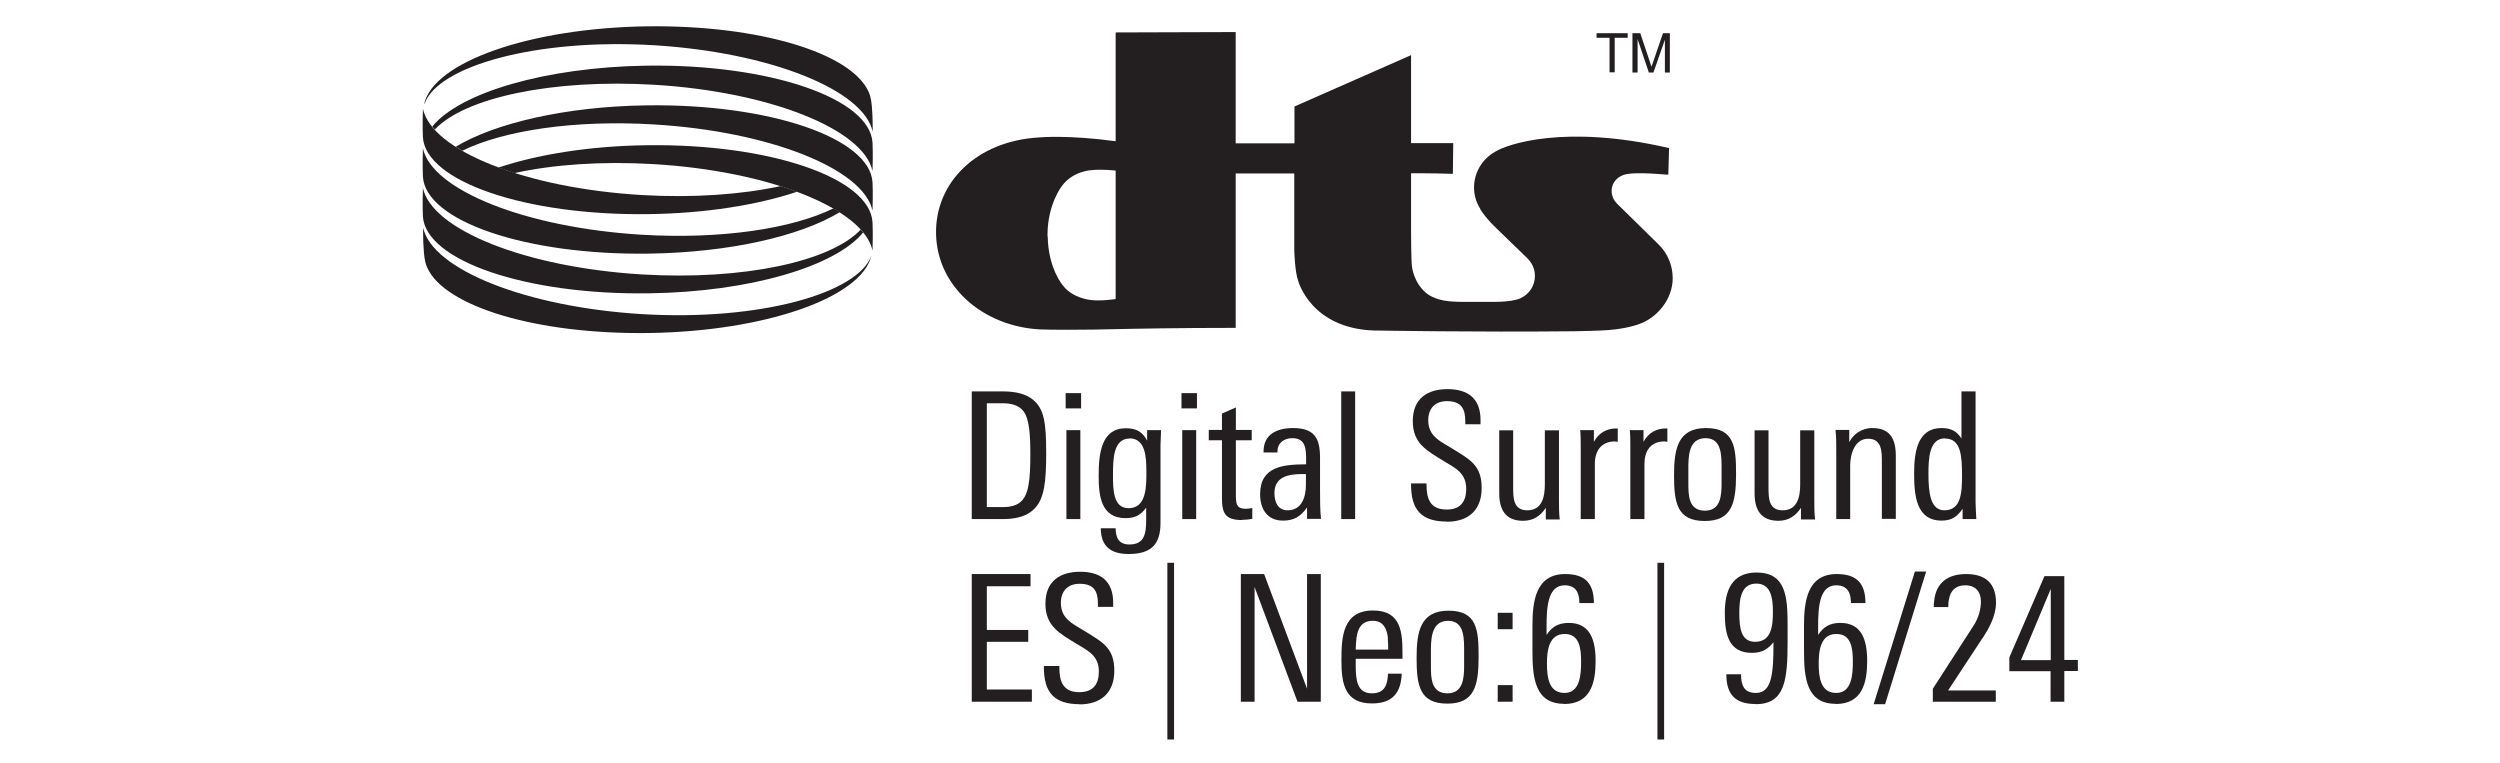
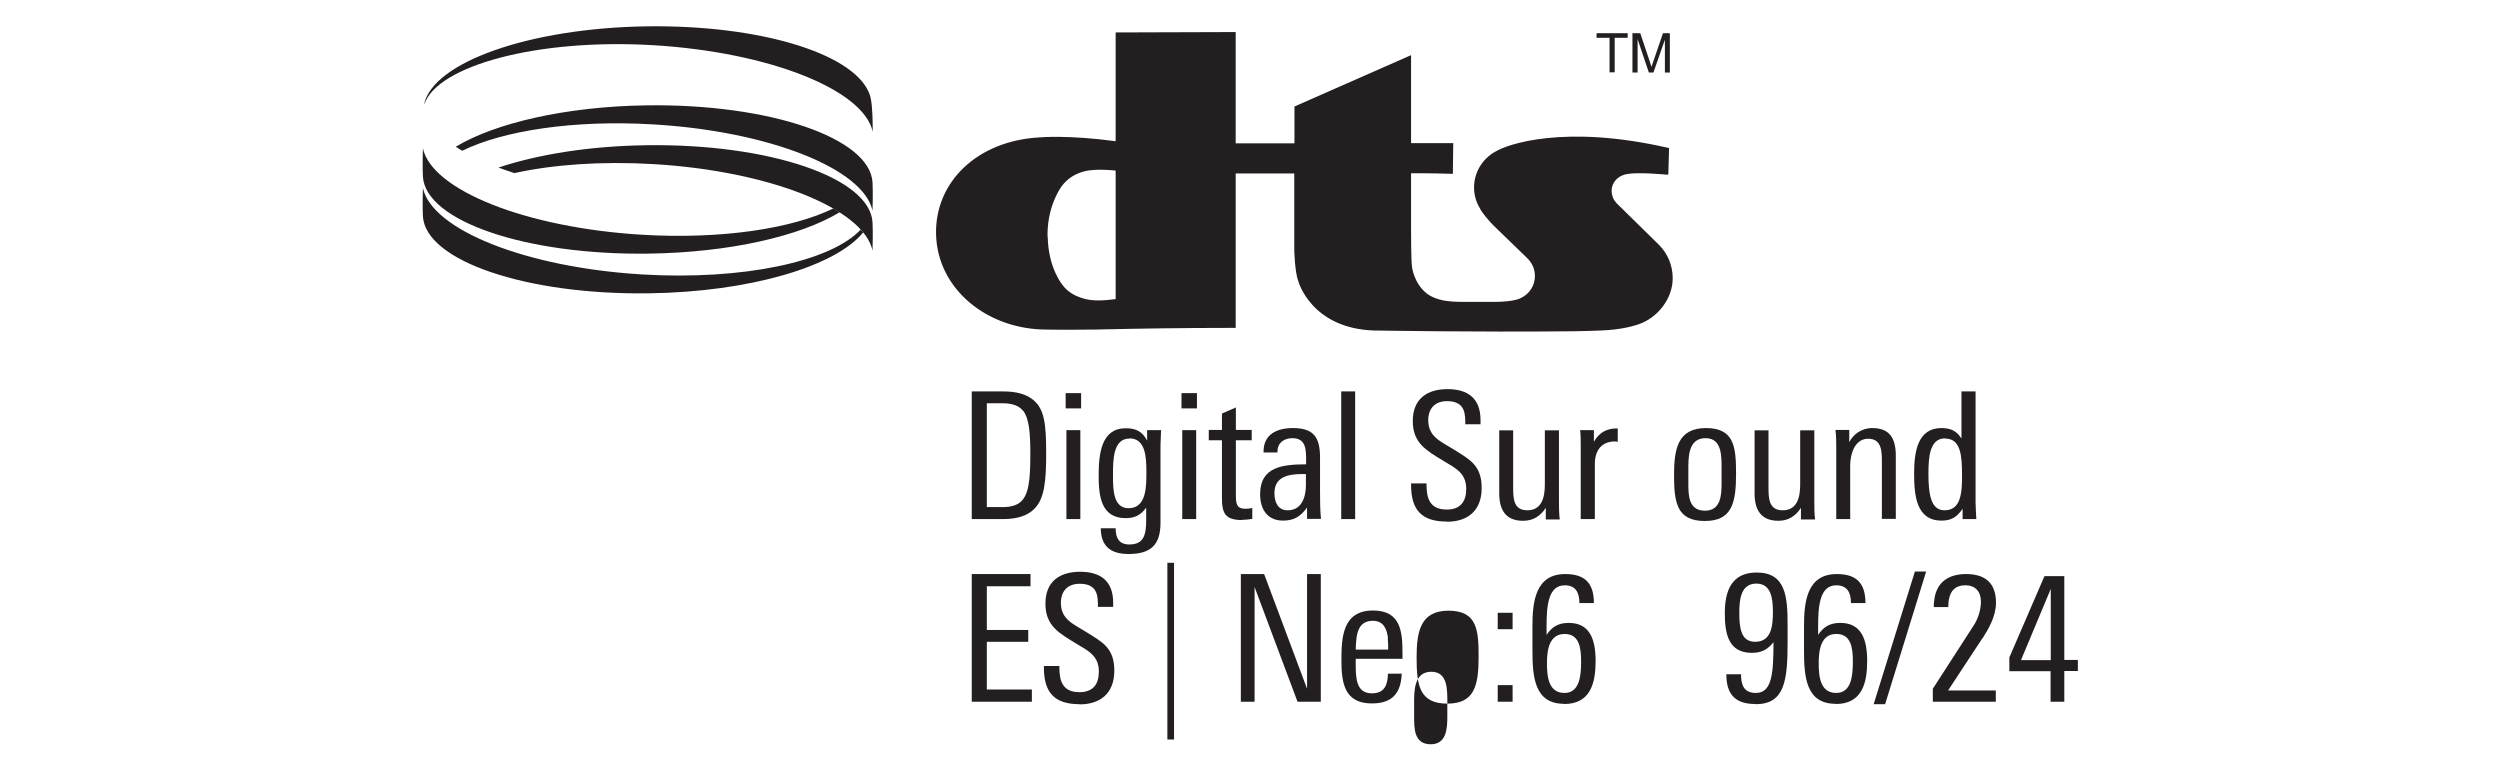
<svg xmlns="http://www.w3.org/2000/svg" id="art" viewBox="0 0 131 40">
  <defs>
    <style>
      .cls-1 {
        fill: #231f20;
      }
    </style>
  </defs>
  <path class="cls-1" d="M64.76,17.18c-3.07,0-5.47.05-5.47.05-2.98.08-4.44.04-4.44.04-3.12,0-5.73-2.12-5.8-4.99-.07-2.7,2.11-4.9,5.42-5.08,0,0,1.47-.14,3.99.2v-.29s0-5.41,0-5.41l6.29-.02v5.83s3.08,0,3.08,0v-1.93l6.11-2.69v4.61s2.21,0,2.21,0l-.02,1.61c-1.19-.04-2.19-.03-2.19-.03v3c0,.15,0,1.56.05,1.91,0,0,.09.83.75,1.37,0,0,.39.36,1.23.43,0,0,.28.03.81.03h1.5c1.08,0,1.41-.2,1.41-.2.46-.22.74-.66.74-1.16,0-.38-.16-.7-.42-.95h0s-1.58-1.53-1.58-1.53c-.5-.47-.76-.85-.86-1.01v-.02c-.21-.33-.33-.71-.33-1.12,0-.8.44-1.5,1.09-1.87l.04-.02c.59-.37,3.61-1.45,9.09-.18l-.04,1.39h-.11s-1.46-.14-2.05-.03h-.01c-.45.08-.8.42-.8.88,0,.23.09.47.24.62l.03.04,2.19,2.15.02.02c.45.45.72,1.07.72,1.75,0,1.09-.81,2.08-1.78,2.41,0,0-.62.24-1.65.31,0,0-.48.04-1.86.06h-.07c-4.98.05-10.15-.04-10.15-.04h-.13c-3.32-.11-3.98-2.59-3.98-2.59-.18-.46-.21-1.61-.21-1.61v-4.03s-3.07,0-3.07,0v8.1M54.9,12.4c.03,1.68.79,2.55.79,2.55.51.69,1.47.77,1.47.77.54.07,1.3-.05,1.3-.05v-6.73s-.72-.09-1.3-.02c0,0-.94.04-1.52.83,0,0-.73.93-.75,2.49v.15Z" />
  <g>
    <g>
-       <path class="cls-1" d="M22.78,6.79c1.56-1.67,6.15-2.66,11.47-2.35,6.09.36,11,2.34,11.47,4.52v-.02c.03-.91,0-1.46,0-1.46-.13-2.33-5.39-4.13-11.84-4.04-5.31.08-9.79,1.42-11.23,3.19,0,0,.06.08.12.14h0Z" />
      <path class="cls-1" d="M24.22,7.9c2.16-1.06,5.87-1.63,10.03-1.38,6.09.36,11,2.34,11.47,4.52v-.02c.03-.91,0-1.46,0-1.46-.13-2.33-5.39-4.13-11.84-4.04-4.24.06-7.94.93-10,2.17,0,0,.16.1.32.2h0Z" />
      <path class="cls-1" d="M26.96,9.07c2.03-.45,4.56-.63,7.29-.47,6.09.36,11,2.34,11.47,4.53v-.02c.03-.91,0-1.46,0-1.46-.13-2.33-5.39-4.13-11.84-4.04-2.98.04-5.69.48-7.76,1.17,0,0,.43.16.83.29h0Z" />
      <path class="cls-1" d="M22.23,5.43c.51-2.18,5.52-3.96,11.66-4.05,5.88-.08,10.7,1.39,11.62,3.42,0,0,.1.21.13.43,0,0,.09.37.09,1.59v.08c-.48-2.19-5.39-4.16-11.47-4.53-6.18-.37-11.32,1.1-12.01,3.06h0Z" />
    </g>
    <g>
      <path class="cls-1" d="M45.23,12.18c-1.44,1.77-5.92,3.12-11.23,3.19-6.44.09-11.71-1.71-11.84-4.04,0,0-.03-.55,0-1.46v-.02c.47,2.19,5.38,4.16,11.47,4.53,5.32.32,9.91-.68,11.47-2.35,0,0,.06.07.12.14h0Z" />
      <path class="cls-1" d="M44,11.12c-2.06,1.25-5.76,2.11-10,2.17-6.45.09-11.71-1.71-11.84-4.04,0,0-.03-.55,0-1.46v-.02c.47,2.19,5.38,4.16,11.47,4.53,4.17.25,7.88-.32,10.04-1.38,0,0,.16.09.32.19h0Z" />
-       <path class="cls-1" d="M41.76,10.05c-2.07.69-4.78,1.13-7.76,1.17-6.44.09-11.71-1.71-11.84-4.04,0,0-.03-.55,0-1.46v-.02c.47,2.19,5.38,4.16,11.47,4.52,2.72.16,5.26-.03,7.28-.47,0,0,.38.12.82.28h.01Z" />
-       <path class="cls-1" d="M45.66,13.4c-.51,2.18-5.52,3.96-11.66,4.05-5.88.08-10.7-1.39-11.61-3.42,0,0-.1-.21-.13-.44,0,0-.09-.37-.09-1.58v-.08c.48,2.19,5.39,4.16,11.47,4.53,6.18.37,11.32-1.1,12.02-3.06h0Z" />
    </g>
  </g>
  <g>
    <path class="cls-1" d="M54.17,26.69c-.33.32-.84.51-1.61.51h-1.64v-6.69h1.64c.69,0,1.17.14,1.51.39.65.48.75,1.25.75,2.85,0,1.47-.09,2.42-.65,2.94ZM53.62,21.54c-.24-.32-.66-.41-1.1-.41h-.81v5.44h.92c.29,0,.6-.08.8-.23.47-.35.56-1.16.56-2.52,0-1.06-.05-1.86-.37-2.29Z" />
    <path class="cls-1" d="M55.84,21.4v-.8h.81v.8h-.81ZM55.88,27.2v-4.66h.73v4.66h-.73Z" />
    <path class="cls-1" d="M60.81,23.31v4.09c0,1.15-.51,1.63-1.67,1.63-.95,0-1.45-.41-1.46-1.35h.78c0,.5.17.85.72.85.78,0,.88-.55.88-1.29v-.64c-.29.4-.6.55-1.08.55-1.3,0-1.41-1.19-1.41-2.23,0-1.18.15-2.48,1.42-2.48.56,0,.88.19,1.12.65v-.55h.73c0,.25-.03.52-.03.78ZM59.19,22.98c-.86,0-.87,1.09-.87,1.93,0,.77.02,1.72.82,1.72.96,0,.93-1.21.93-1.92,0-.78-.05-1.74-.89-1.74Z" />
    <path class="cls-1" d="M61.91,21.4v-.8h.81v.8h-.81ZM61.95,27.2v-4.66h.73v4.66h-.73Z" />
    <path class="cls-1" d="M65.09,27.25c-.88,0-1.06-.34-1.06-1.16v-3.02h-.69v-.54h.69v-.86l.73-.32v1.18h.83v.54h-.83v2.93c0,.53.13.66.53.66.1,0,.21-.02.33-.04v.57c-.18.03-.36.05-.54.05Z" />
    <path class="cls-1" d="M68.49,27.2v-.61c-.33.47-.68.69-1.26.69-.83,0-1.2-.61-1.2-1.38,0-1.47,1.22-1.56,2.41-1.57v-.2c0-.56,0-1.17-.72-1.17-.43,0-.78.24-.78.7v.05h-.73v-.05c0-.91.71-1.23,1.54-1.23,1.11,0,1.42.51,1.42,1.55v1.72c0,.5,0,.99.05,1.49h-.71ZM68.43,24.84h-.19c-.73,0-1.46.14-1.46,1,0,.45.17.9.69.9.77,0,.96-.74.96-1.34v-.56Z" />
    <path class="cls-1" d="M70.28,27.2v-6.69h.73v6.69h-.73Z" />
    <path class="cls-1" d="M75.81,27.33c-1.34,0-1.87-.63-1.87-1.93v-.07h.81v.07c0,.74.19,1.3,1.06,1.3.72,0,1.02-.42,1.02-1.08,0-.83-.55-1.08-1.16-1.45-.92-.56-1.64-.94-1.64-2.11s.76-1.67,1.82-1.67,1.73.48,1.73,1.62v.22h-.8v-.16c0-.63-.19-1.05-.96-1.05-.62,0-.98.38-.98,1,0,.89.69,1.12,1.38,1.56.79.5,1.42.8,1.42,1.99s-.73,1.77-1.83,1.77Z" />
    <path class="cls-1" d="M81,27.2v-.59c-.28.43-.66.68-1.19.68-.92,0-1.25-.58-1.25-1.44v-3.3h.73v2.98c0,.55,0,1.21.74,1.21.79,0,.92-.73.92-1.36v-2.83h.74v3.64c0,.35,0,.68.04,1.03h-.73Z" />
    <path class="cls-1" d="M84.63,23.13c-.73,0-1.06.5-1.06,1.18v2.89h-.74v-3.81c0-.21,0-.65-.03-.85h.72v.61c.25-.46.66-.7,1.18-.7h.07v.7c-.06,0-.1-.02-.16-.02Z" />
-     <path class="cls-1" d="M87.22,23.13c-.73,0-1.05.5-1.05,1.18v2.89h-.74v-3.81c0-.21,0-.65-.03-.85h.72v.61c.25-.46.66-.7,1.18-.7h.07v.7c-.06,0-.1-.02-.16-.02Z" />
    <path class="cls-1" d="M89.33,27.3c-1.46,0-1.61-.96-1.61-2.4,0-1.34.18-2.47,1.67-2.47s1.58.99,1.58,2.41c0,1.54-.23,2.46-1.64,2.46ZM90.21,24.63c0-.7.04-1.67-.84-1.67-.93,0-.9,1.04-.9,1.68v.67c0,.63,0,1.45.87,1.45.82,0,.87-.79.87-1.42v-.71Z" />
    <path class="cls-1" d="M94.37,27.2v-.59c-.28.43-.66.68-1.18.68-.92,0-1.25-.58-1.25-1.44v-3.3h.73v2.98c0,.55,0,1.21.74,1.21.79,0,.92-.73.92-1.36v-2.83h.74v3.64c0,.35,0,.68.04,1.03h-.73Z" />
    <path class="cls-1" d="M98.61,27.2v-2.98c0-.56,0-1.23-.72-1.23-.69,0-.94.78-.94,1.41v2.8h-.73v-3.65c0-.34,0-.68-.04-1.02h.72v.64c.2-.39.62-.74,1.21-.74.93,0,1.23.57,1.23,1.45v3.31h-.73Z" />
    <path class="cls-1" d="M102.84,27.2v-.54c-.29.43-.59.62-1.1.62-1.34,0-1.44-1.34-1.44-2.48s.19-2.37,1.43-2.37c.54,0,.82.19,1.05.55v-2.47h.74v5.81c0,.22.03.66.04.88h-.71ZM101.92,22.97c-.82,0-.87,1.02-.87,1.85,0,1.03.11,1.92.84,1.92.88,0,.92-.95.92-1.82,0-1.04-.06-1.94-.89-1.94Z" />
    <path class="cls-1" d="M50.92,36.77v-6.69h3.08v.64h-2.29v2.29h2.17v.62h-2.17v2.5h2.36v.64h-3.15Z" />
    <path class="cls-1" d="M56.57,36.9c-1.34,0-1.87-.63-1.87-1.93v-.07h.81v.07c0,.74.19,1.3,1.05,1.3.72,0,1.02-.42,1.02-1.08,0-.83-.55-1.08-1.16-1.45-.92-.56-1.64-.94-1.64-2.11s.76-1.67,1.82-1.67,1.73.48,1.73,1.62v.22h-.8v-.16c0-.63-.18-1.05-.96-1.05-.62,0-.98.38-.98,1,0,.89.69,1.12,1.38,1.56.79.5,1.42.8,1.42,1.99s-.73,1.77-1.83,1.77Z" />
    <path class="cls-1" d="M61.17,38.75v-9.26h.35v9.26h-.35Z" />
    <path class="cls-1" d="M67.99,36.77l-2.25-6.01v6.01h-.72v-6.69h1.22l2.25,6.01v-6.01h.72v6.69h-1.22Z" />
    <path class="cls-1" d="M71.04,34.54v.31c0,.77.06,1.48.85,1.48.69,0,.82-.48.84-1.03h.72c-.04.95-.43,1.56-1.56,1.56-1.42,0-1.6-1.03-1.6-2.25s.06-2.62,1.66-2.62c1.5,0,1.54,1.19,1.54,2.32v.21h-2.44ZM72.73,33.45c-.05-.48-.23-.92-.79-.92-.58,0-.8.39-.86.91-.02.19-.04.39-.04.6h1.7c0-.19,0-.39-.02-.59Z" />
-     <path class="cls-1" d="M75.84,36.87c-1.46,0-1.61-.96-1.61-2.4,0-1.34.18-2.47,1.67-2.47s1.58.99,1.58,2.41c0,1.54-.23,2.46-1.64,2.46ZM76.72,34.2c0-.7.04-1.67-.84-1.67-.92,0-.9,1.04-.9,1.68v.67c0,.63,0,1.45.87,1.45.81,0,.87-.79.87-1.42v-.71Z" />
+     <path class="cls-1" d="M75.84,36.87c-1.46,0-1.61-.96-1.61-2.4,0-1.34.18-2.47,1.67-2.47s1.58.99,1.58,2.41c0,1.54-.23,2.46-1.64,2.46Zc0-.7.04-1.67-.84-1.67-.92,0-.9,1.04-.9,1.68v.67c0,.63,0,1.45.87,1.45.81,0,.87-.79.87-1.42v-.71Z" />
    <path class="cls-1" d="M78.48,32.97v-.86h.78v.86h-.78ZM78.48,36.77v-.87h.78v.87h-.78Z" />
    <path class="cls-1" d="M81.96,36.88c-1.54,0-1.66-1.38-1.66-2.78v-1.29c0-1.27.15-2.73,1.72-2.73,1.06,0,1.5.51,1.5,1.52h-.76c0-.53-.18-.93-.77-.93-.88,0-.95,1.12-.95,2.17v.43c.27-.41.6-.63,1.16-.63,1.12,0,1.41.88,1.41,2s-.25,2.25-1.65,2.25ZM81.99,33.22c-.82,0-.93.85-.93,1.54,0,.76.11,1.55.92,1.55s.87-.95.87-1.65-.09-1.44-.86-1.44Z" />
-     <path class="cls-1" d="M86.85,38.75v-9.26h.35v9.26h-.35Z" />
    <path class="cls-1" d="M91.98,36.89c-1.05,0-1.52-.5-1.52-1.56h.77c0,.57.15.98.78.98.85,0,.92-1.05.92-2.66-.27.35-.59.56-1.13.56-1.21,0-1.42-.96-1.42-2.08,0-1.18.36-2.13,1.67-2.13,1.54,0,1.62,1.29,1.62,2.78v.83c0,2.04-.14,3.29-1.68,3.29ZM92.04,30.58c-.81,0-.9.8-.9,1.54,0,.8.09,1.51.83,1.51.87,0,.93-.87.93-1.59s-.11-1.46-.87-1.46Z" />
    <path class="cls-1" d="M96.19,36.88c-1.54,0-1.66-1.38-1.66-2.78v-1.29c0-1.27.15-2.73,1.72-2.73,1.06,0,1.5.51,1.5,1.52h-.76c0-.53-.18-.93-.77-.93-.88,0-.95,1.12-.95,2.17v.43c.27-.41.6-.63,1.16-.63,1.12,0,1.41.88,1.41,2s-.25,2.25-1.65,2.25ZM96.22,33.22c-.81,0-.92.85-.92,1.54,0,.76.11,1.55.92,1.55s.87-.95.87-1.65-.09-1.44-.86-1.44Z" />
    <path class="cls-1" d="M98.78,36.9h-.6l2.16-6.95h.59l-2.15,6.95Z" />
    <path class="cls-1" d="M103.88,33.44l-1.8,2.74h2.5v.59h-3.3v-.68l2.15-3.33c.24-.37.37-.84.37-1.24,0-.52-.29-.85-.82-.85s-.77.3-.85.71c-.03.13-.04.28-.04.43h-.76c0-.11,0-.22.02-.32.09-.95.72-1.41,1.67-1.41,1.05,0,1.57.51,1.57,1.51,0,.72-.42,1.41-.7,1.85Z" />
    <path class="cls-1" d="M108.17,35.17v1.6h-.72v-1.6h-2.16v-.72l1.84-4.26h1.04v4.39h.71v.58h-.71ZM107.46,30.86l-1.56,3.73h1.56v-3.73Z" />
  </g>
  <g>
    <path class="cls-1" d="M84.34,3.79v-1.81h-.68v-.24h1.63v.24h-.68v1.81h-.27Z" />
    <path class="cls-1" d="M85.54,3.79V1.74h.41l.49,1.46c.04.14.08.24.1.3.02-.07.06-.18.11-.33l.49-1.43h.36v2.06h-.26v-1.72l-.6,1.72h-.24l-.59-1.75v1.75h-.26Z" />
  </g>
</svg>